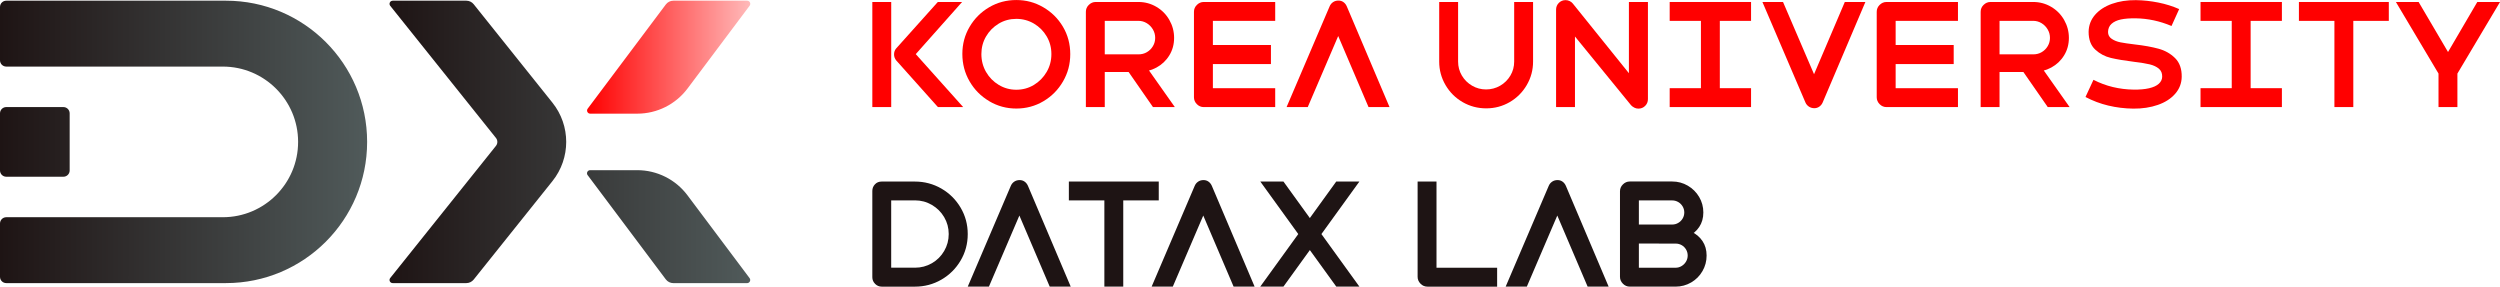
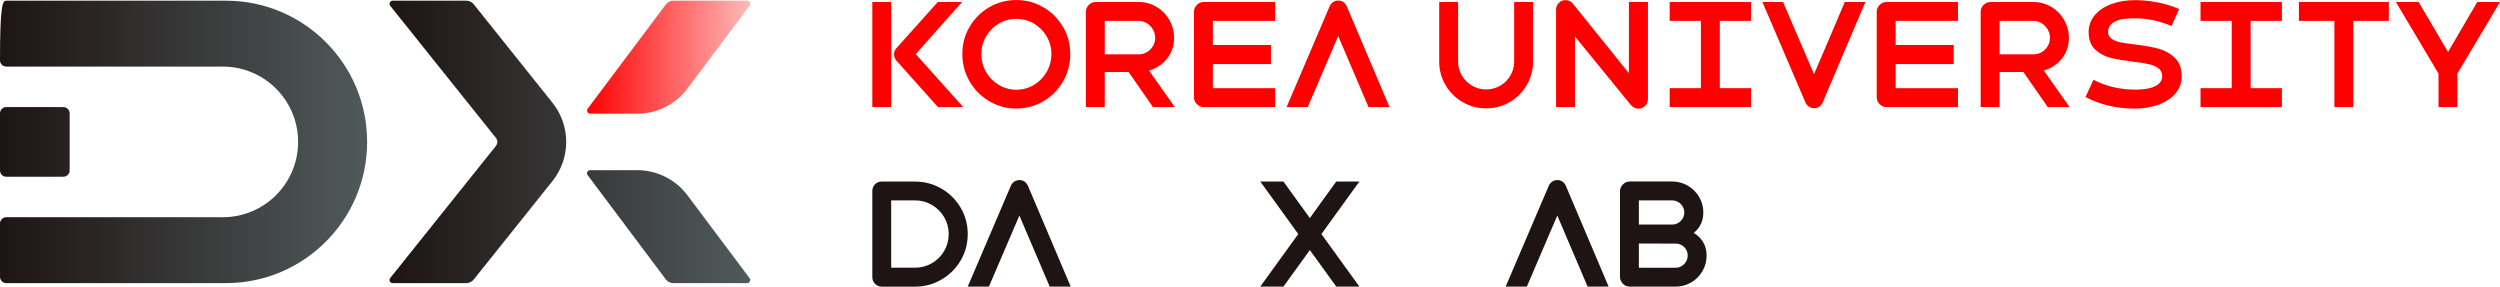
<svg xmlns="http://www.w3.org/2000/svg" xmlns:xlink="http://www.w3.org/1999/xlink" id="_레이어_2" data-name="레이어 2" viewBox="0 0 933.05 106.96">
  <defs>
    <style>
      .cls-1 {
        fill: url(#_무제_그라디언트_149);
      }

      .cls-1, .cls-2, .cls-3, .cls-4, .cls-5 {
        stroke-width: 0px;
      }

      .cls-2 {
        fill: url(#_무제_그라디언트_14);
      }

      .cls-3 {
        fill: url(#_무제_그라디언트_14-2);
      }

      .cls-4 {
        fill: #1e1414;
      }

      .cls-5 {
        fill: red;
      }
    </style>
    <linearGradient id="_무제_그라디언트_149" data-name="무제 그라디언트 149" x1="219.1" y1="21.34" x2="280" y2="21.34" gradientUnits="userSpaceOnUse">
      <stop offset="0" stop-color="red" />
      <stop offset="1" stop-color="#ffbaba" />
    </linearGradient>
    <linearGradient id="_무제_그라디언트_14" data-name="무제 그라디언트 14" x1="145.38" y1="52.96" x2="280" y2="52.96" gradientUnits="userSpaceOnUse">
      <stop offset="0" stop-color="#1e1414" />
      <stop offset="1" stop-color="#505a5a" />
    </linearGradient>
    <linearGradient id="_무제_그라디언트_14-2" data-name="무제 그라디언트 14" x1="0" y1="52.96" x2="137.02" y2="52.96" xlink:href="#_무제_그라디언트_14" />
  </defs>
  <g id="content">
    <g>
      <g>
        <path class="cls-1" d="M278.83.26h-27.52c-1.11,0-2.15.52-2.81,1.41l-29.16,38.88c-.58.77-.03,1.87.94,1.87h17.57c7.37,0,14.31-3.47,18.74-9.37l23.19-30.92c.58-.77.03-1.87-.94-1.87Z" />
        <path class="cls-2" d="M146.55.26h27.5c1.07,0,2.08.49,2.74,1.32l29.4,36.75c6.84,8.55,6.84,20.71,0,29.26l-29.4,36.75c-.67.83-1.68,1.32-2.74,1.32h-27.5c-.98,0-1.53-1.14-.91-1.9l39.47-49.33c.68-.86.68-2.07,0-2.93L145.64,2.17c-.61-.77-.07-1.9.91-1.9ZM219.33,65.38l29.16,38.88c.66.88,1.7,1.41,2.81,1.41h27.52c.97,0,1.52-1.1.94-1.87l-23.19-30.92c-4.42-5.9-11.37-9.37-18.74-9.37h-17.57c-.97,0-1.52,1.1-.94,1.87Z" />
-         <path class="cls-3" d="M2.34.26h81.98c29.11,0,52.7,23.59,52.7,52.7h0c0,29.11-23.59,52.7-52.7,52.7H2.34c-1.29,0-2.34-1.05-2.34-2.34v-19.91c0-1.29,1.05-2.34,2.34-2.34h80.81c15.52,0,28.11-12.58,28.11-28.11h0c0-15.52-12.58-28.11-28.11-28.11H2.34c-1.29,0-2.34-1.05-2.34-2.34V2.6C0,1.31,1.05.26,2.34.26ZM26,42.3v21.32c0,1.29-1.05,2.34-2.34,2.34H2.34c-1.29,0-2.34-1.05-2.34-2.34v-21.32c0-1.29,1.05-2.34,2.34-2.34h21.32c1.29,0,2.34,1.05,2.34,2.34Z" />
+         <path class="cls-3" d="M2.34.26h81.98c29.11,0,52.7,23.59,52.7,52.7h0c0,29.11-23.59,52.7-52.7,52.7H2.34c-1.29,0-2.34-1.05-2.34-2.34v-19.91c0-1.29,1.05-2.34,2.34-2.34h80.81c15.52,0,28.11-12.58,28.11-28.11h0c0-15.52-12.58-28.11-28.11-28.11H2.34c-1.29,0-2.34-1.05-2.34-2.34C0,1.31,1.05.26,2.34.26ZM26,42.3v21.32c0,1.29-1.05,2.34-2.34,2.34H2.34c-1.29,0-2.34-1.05-2.34-2.34v-21.32c0-1.29,1.05-2.34,2.34-2.34h21.32c1.29,0,2.34,1.05,2.34,2.34Z" />
      </g>
      <g>
        <path class="cls-5" d="M325.57.74h7.05v39.22h-7.05V.74ZM333.68,20.3c0-.85.25-1.57.74-2.17l15.58-17.38h9.06l-17.28,19.45,17.7,19.77h-9.43l-15.58-17.44c-.53-.67-.79-1.41-.79-2.23Z" />
        <path class="cls-5" d="M369.21,37.76c-3.09-1.82-5.54-4.28-7.34-7.39-1.8-3.11-2.7-6.52-2.7-10.23s.9-7.05,2.7-10.12,4.24-5.51,7.31-7.31c3.07-1.8,6.45-2.7,10.12-2.7s6.95.89,10.04,2.68,5.55,4.21,7.37,7.29c1.82,3.07,2.73,6.48,2.73,10.23s-.9,7.07-2.7,10.18c-1.8,3.11-4.24,5.57-7.31,7.39-3.07,1.82-6.45,2.73-10.12,2.73s-7.01-.91-10.1-2.73ZM385.88,31.69c1.98-1.2,3.56-2.81,4.74-4.82,1.18-2.01,1.78-4.24,1.78-6.68s-.58-4.6-1.75-6.6c-1.17-2-2.75-3.58-4.74-4.77-2-1.18-4.2-1.78-6.6-1.78s-4.59.59-6.57,1.78c-1.98,1.19-3.55,2.78-4.72,4.77-1.17,2-1.75,4.2-1.75,6.6s.58,4.66,1.75,6.68,2.75,3.62,4.74,4.82c2,1.2,4.18,1.8,6.55,1.8s4.59-.6,6.57-1.8Z" />
        <path class="cls-5" d="M406.37,1.83c.72-.72,1.58-1.09,2.57-1.09h15.95c2.4,0,4.63.6,6.68,1.8s3.67,2.83,4.85,4.9c1.18,2.07,1.78,4.3,1.78,6.7s-.59,4.58-1.78,6.52c-1.18,1.94-2.79,3.46-4.82,4.56-2.03,1.1-4.27,1.64-6.71,1.64h-13.67v-6.57h13.67c1.17,0,2.22-.27,3.15-.82.94-.55,1.69-1.29,2.25-2.23.56-.94.85-1.97.85-3.1s-.28-2.18-.85-3.15c-.57-.97-1.33-1.75-2.28-2.33s-2-.88-3.13-.88h-14.42l1.86-1.85v34.03h-7.05V4.4c0-.99.36-1.85,1.09-2.57ZM420.07,25.23l5.57-3.45,12.83,18.18h-8.16l-10.23-14.73Z" />
        <path class="cls-5" d="M446.7,38.88c-.72-.72-1.09-1.58-1.09-2.57V4.4c0-.99.36-1.85,1.09-2.57s1.58-1.09,2.57-1.09h26.66v7.05h-25.12l1.86-1.85v28.83l-1.86-1.85h25.12v7.05h-26.66c-.99,0-1.85-.36-2.57-1.09ZM451.39,16.8h22.95v7.1h-22.95v-7.1Z" />
        <path class="cls-5" d="M497.53.79c.58-.39,1.25-.58,1.99-.58s1.33.19,1.88.58c.55.39.96.92,1.25,1.59l15.95,37.58h-7.84l-12.35-28.94h2.07l-12.4,28.94h-7.9l16.06-37.58c.28-.67.71-1.2,1.3-1.59Z" />
        <path class="cls-5" d="M545.89,38.11c-2.69-1.55-4.81-3.67-6.39-6.36-1.57-2.69-2.36-5.6-2.36-8.75V.74h7.05v22.26c0,1.87.47,3.6,1.4,5.19.94,1.59,2.21,2.85,3.82,3.79s3.35,1.4,5.22,1.4,3.67-.47,5.27-1.4,2.88-2.2,3.82-3.79c.94-1.59,1.4-3.32,1.4-5.19V.74h7.05v22.26c0,3.15-.79,6.06-2.36,8.75s-3.69,4.8-6.36,6.36c-2.67,1.55-5.59,2.33-8.77,2.33s-6.11-.78-8.8-2.33Z" />
        <path class="cls-5" d="M609.96,40.17c-.5-.25-.9-.55-1.22-.9l-22.15-27.14,1.22-.37v28.2h-7.05V3.6c0-.99.34-1.83,1.03-2.52.69-.69,1.53-1.03,2.52-1.03.53,0,1.03.12,1.51.35.48.23.88.54,1.19.93l22.15,27.51-1.22.42V.74h7.1v36.25c0,.99-.34,1.83-1.03,2.52-.69.69-1.53,1.03-2.52,1.03-.53,0-1.04-.12-1.54-.37Z" />
        <path class="cls-5" d="M623.16.74h30.37v7.05h-30.37V.74ZM623.16,32.91h30.37v7.05h-30.37v-7.05ZM634.82,2.86h7.05v35.35h-7.05V2.86Z" />
        <path class="cls-5" d="M675.13,39.8c-.58-.39-1.02-.9-1.3-1.54L657.77.74h7.69l12.4,28.88h-1.64l12.3-28.88h7.68l-15.95,37.52c-.28.64-.7,1.15-1.25,1.54-.55.39-1.17.58-1.88.58s-1.4-.2-1.99-.58Z" />
        <path class="cls-5" d="M701.52,38.88c-.72-.72-1.09-1.58-1.09-2.57V4.4c0-.99.36-1.85,1.09-2.57s1.58-1.09,2.57-1.09h26.66v7.05h-25.12l1.86-1.85v28.83l-1.86-1.85h25.12v7.05h-26.66c-.99,0-1.85-.36-2.57-1.09ZM706.21,16.8h22.95v7.1h-22.95v-7.1Z" />
        <path class="cls-5" d="M740.32,1.83c.72-.72,1.58-1.09,2.57-1.09h15.95c2.4,0,4.63.6,6.68,1.8s3.67,2.83,4.85,4.9c1.18,2.07,1.78,4.3,1.78,6.7s-.59,4.58-1.78,6.52c-1.18,1.94-2.79,3.46-4.82,4.56-2.03,1.1-4.27,1.64-6.71,1.64h-13.67v-6.57h13.67c1.17,0,2.22-.27,3.15-.82.94-.55,1.69-1.29,2.25-2.23.56-.94.85-1.97.85-3.1s-.28-2.18-.85-3.15c-.57-.97-1.33-1.75-2.28-2.33s-2-.88-3.13-.88h-14.42l1.86-1.85v34.03h-7.05V4.4c0-.99.36-1.85,1.09-2.57ZM754.02,25.23l5.57-3.45,12.83,18.18h-8.16l-10.23-14.73Z" />
        <path class="cls-5" d="M786.88,39.41c-3-.72-5.85-1.79-8.53-3.21l2.97-6.41c2.33,1.2,4.75,2.1,7.26,2.7,2.51.6,5.05.92,7.63.95,2.3.04,4.25-.13,5.86-.5,1.61-.37,2.82-.93,3.63-1.67.81-.74,1.24-1.61,1.27-2.6.04-1.31-.38-2.32-1.25-3.05-.87-.72-1.99-1.25-3.37-1.59-1.38-.33-3.27-.64-5.67-.93-3.67-.46-6.62-.95-8.85-1.48-2.23-.53-4.17-1.56-5.83-3.1-1.66-1.54-2.49-3.75-2.49-6.65.04-2.4.83-4.51,2.38-6.31s3.67-3.18,6.33-4.13c2.67-.95,5.64-1.41,8.93-1.38,2.79.04,5.58.34,8.37.9,2.79.56,5.39,1.38,7.79,2.44l-2.86,6.31c-4.35-1.84-8.78-2.79-13.3-2.86-2.23-.04-4.08.11-5.57.42-1.48.32-2.65.86-3.5,1.62-.85.76-1.29,1.78-1.32,3.05,0,1.1.46,1.95,1.38,2.57.92.62,2,1.05,3.26,1.3s3.05.51,5.38.79c3.43.39,6.37.92,8.82,1.59,2.46.67,4.52,1.85,6.2,3.52,1.68,1.68,2.5,4,2.46,6.97-.04,2.4-.85,4.51-2.44,6.33-1.59,1.82-3.75,3.21-6.49,4.16-2.74.95-5.79,1.41-9.14,1.38-3.22-.04-6.33-.42-9.33-1.14Z" />
        <path class="cls-5" d="M821.28.74h30.37v7.05h-30.37V.74ZM821.28,32.91h30.37v7.05h-30.37v-7.05ZM832.93,2.86h7.05v35.35h-7.05V2.86Z" />
        <path class="cls-5" d="M858,.74h33.55v7.05h-33.55V.74ZM871.25,2.7h7.05v37.26h-7.05V2.7Z" />
        <path class="cls-5" d="M910.1,27.46l-15.9-26.71h8.48l10.97,18.66,10.92-18.66h8.48l-15.9,26.71v12.51h-7.05v-12.51Z" />
        <path class="cls-4" d="M326.6,105.93c-.69-.69-1.03-1.51-1.03-2.46v-32.22c0-.95.33-1.78.98-2.46.65-.69,1.48-1.03,2.46-1.03h12.46c3.57,0,6.86.88,9.88,2.62,3.02,1.75,5.41,4.13,7.18,7.13,1.77,3,2.65,6.29,2.65,9.86s-.88,6.86-2.65,9.86c-1.77,3-4.16,5.38-7.18,7.13-3.02,1.75-6.32,2.62-9.88,2.62h-12.4c-.95,0-1.78-.35-2.46-1.03ZM330.76,99.91h10.71c2.3,0,4.41-.56,6.33-1.67,1.93-1.11,3.45-2.63,4.58-4.56s1.7-4.04,1.7-6.33-.57-4.4-1.7-6.31-2.66-3.43-4.58-4.56c-1.93-1.13-4.04-1.7-6.33-1.7h-10.71l1.85-1.86v28.83l-1.85-1.85Z" />
        <path class="cls-4" d="M378.54,67.79c.58-.39,1.25-.58,1.99-.58s1.33.19,1.88.58c.55.39.96.92,1.25,1.59l15.95,37.58h-7.84l-12.35-28.94h2.07l-12.4,28.94h-7.9l16.06-37.58c.28-.67.71-1.2,1.3-1.59Z" />
-         <path class="cls-4" d="M398.92,67.74h33.55v7.05h-33.55v-7.05ZM412.17,69.7h7.05v37.26h-7.05v-37.26Z" />
-         <path class="cls-4" d="M447.17,67.79c.58-.39,1.25-.58,1.99-.58s1.33.19,1.88.58c.55.39.96.92,1.25,1.59l15.95,37.58h-7.84l-12.35-28.94h2.07l-12.4,28.94h-7.9l16.06-37.58c.28-.67.71-1.2,1.3-1.59Z" />
        <path class="cls-4" d="M470.36,106.96l28.36-39.22h8.64l-28.35,39.22h-8.64ZM498.72,106.96l-28.36-39.22h8.64l28.35,39.22h-8.64Z" />
-         <path class="cls-4" d="M530.17,105.88c-.72-.72-1.09-1.58-1.09-2.57v-35.56h7.05v34.03l-1.86-1.85h24.49v7.05h-26.02c-.99,0-1.85-.36-2.57-1.09Z" />
        <path class="cls-4" d="M579.3,67.79c.58-.39,1.25-.58,1.99-.58s1.33.19,1.88.58c.55.39.96.92,1.25,1.59l15.95,37.58h-7.84l-12.35-28.94h2.07l-12.4,28.94h-7.9l16.06-37.58c.28-.67.71-1.2,1.3-1.59Z" />
        <path class="cls-4" d="M605.7,105.88c-.72-.72-1.09-1.58-1.09-2.57v-31.91c0-.99.36-1.85,1.09-2.57.72-.72,1.58-1.09,2.57-1.09h15.85c2.08,0,4.02.52,5.8,1.56,1.78,1.04,3.2,2.45,4.24,4.21,1.04,1.77,1.56,3.69,1.56,5.78s-.51,3.89-1.54,5.43c-1.03,1.54-2.42,2.71-4.19,3.53-1.77.81-3.73,1.22-5.88,1.22v-5.67c.81,0,1.56-.2,2.25-.61.69-.41,1.24-.95,1.64-1.64.41-.69.61-1.44.61-2.25s-.2-1.56-.61-2.25c-.41-.69-.95-1.24-1.64-1.64-.69-.4-1.44-.61-2.25-.61h-14.31l1.86-1.86v28.83l-1.86-1.85h15.58c.81,0,1.56-.21,2.25-.64.69-.42,1.24-.98,1.64-1.67.41-.69.61-1.44.61-2.25s-.2-1.56-.61-2.25c-.41-.69-.95-1.23-1.64-1.62-.69-.39-1.44-.58-2.25-.58h-6.25v-5.67h6.25c2.16,0,4.11.41,5.86,1.22s3.14,1.98,4.16,3.5c1.02,1.52,1.54,3.32,1.54,5.41s-.51,4.02-1.54,5.8c-1.03,1.79-2.43,3.2-4.21,4.24-1.79,1.04-3.72,1.56-5.8,1.56h-17.12c-.99,0-1.85-.36-2.57-1.09ZM610.76,83.8h13.67v7.1h-13.67v-7.1Z" />
      </g>
    </g>
  </g>
</svg>